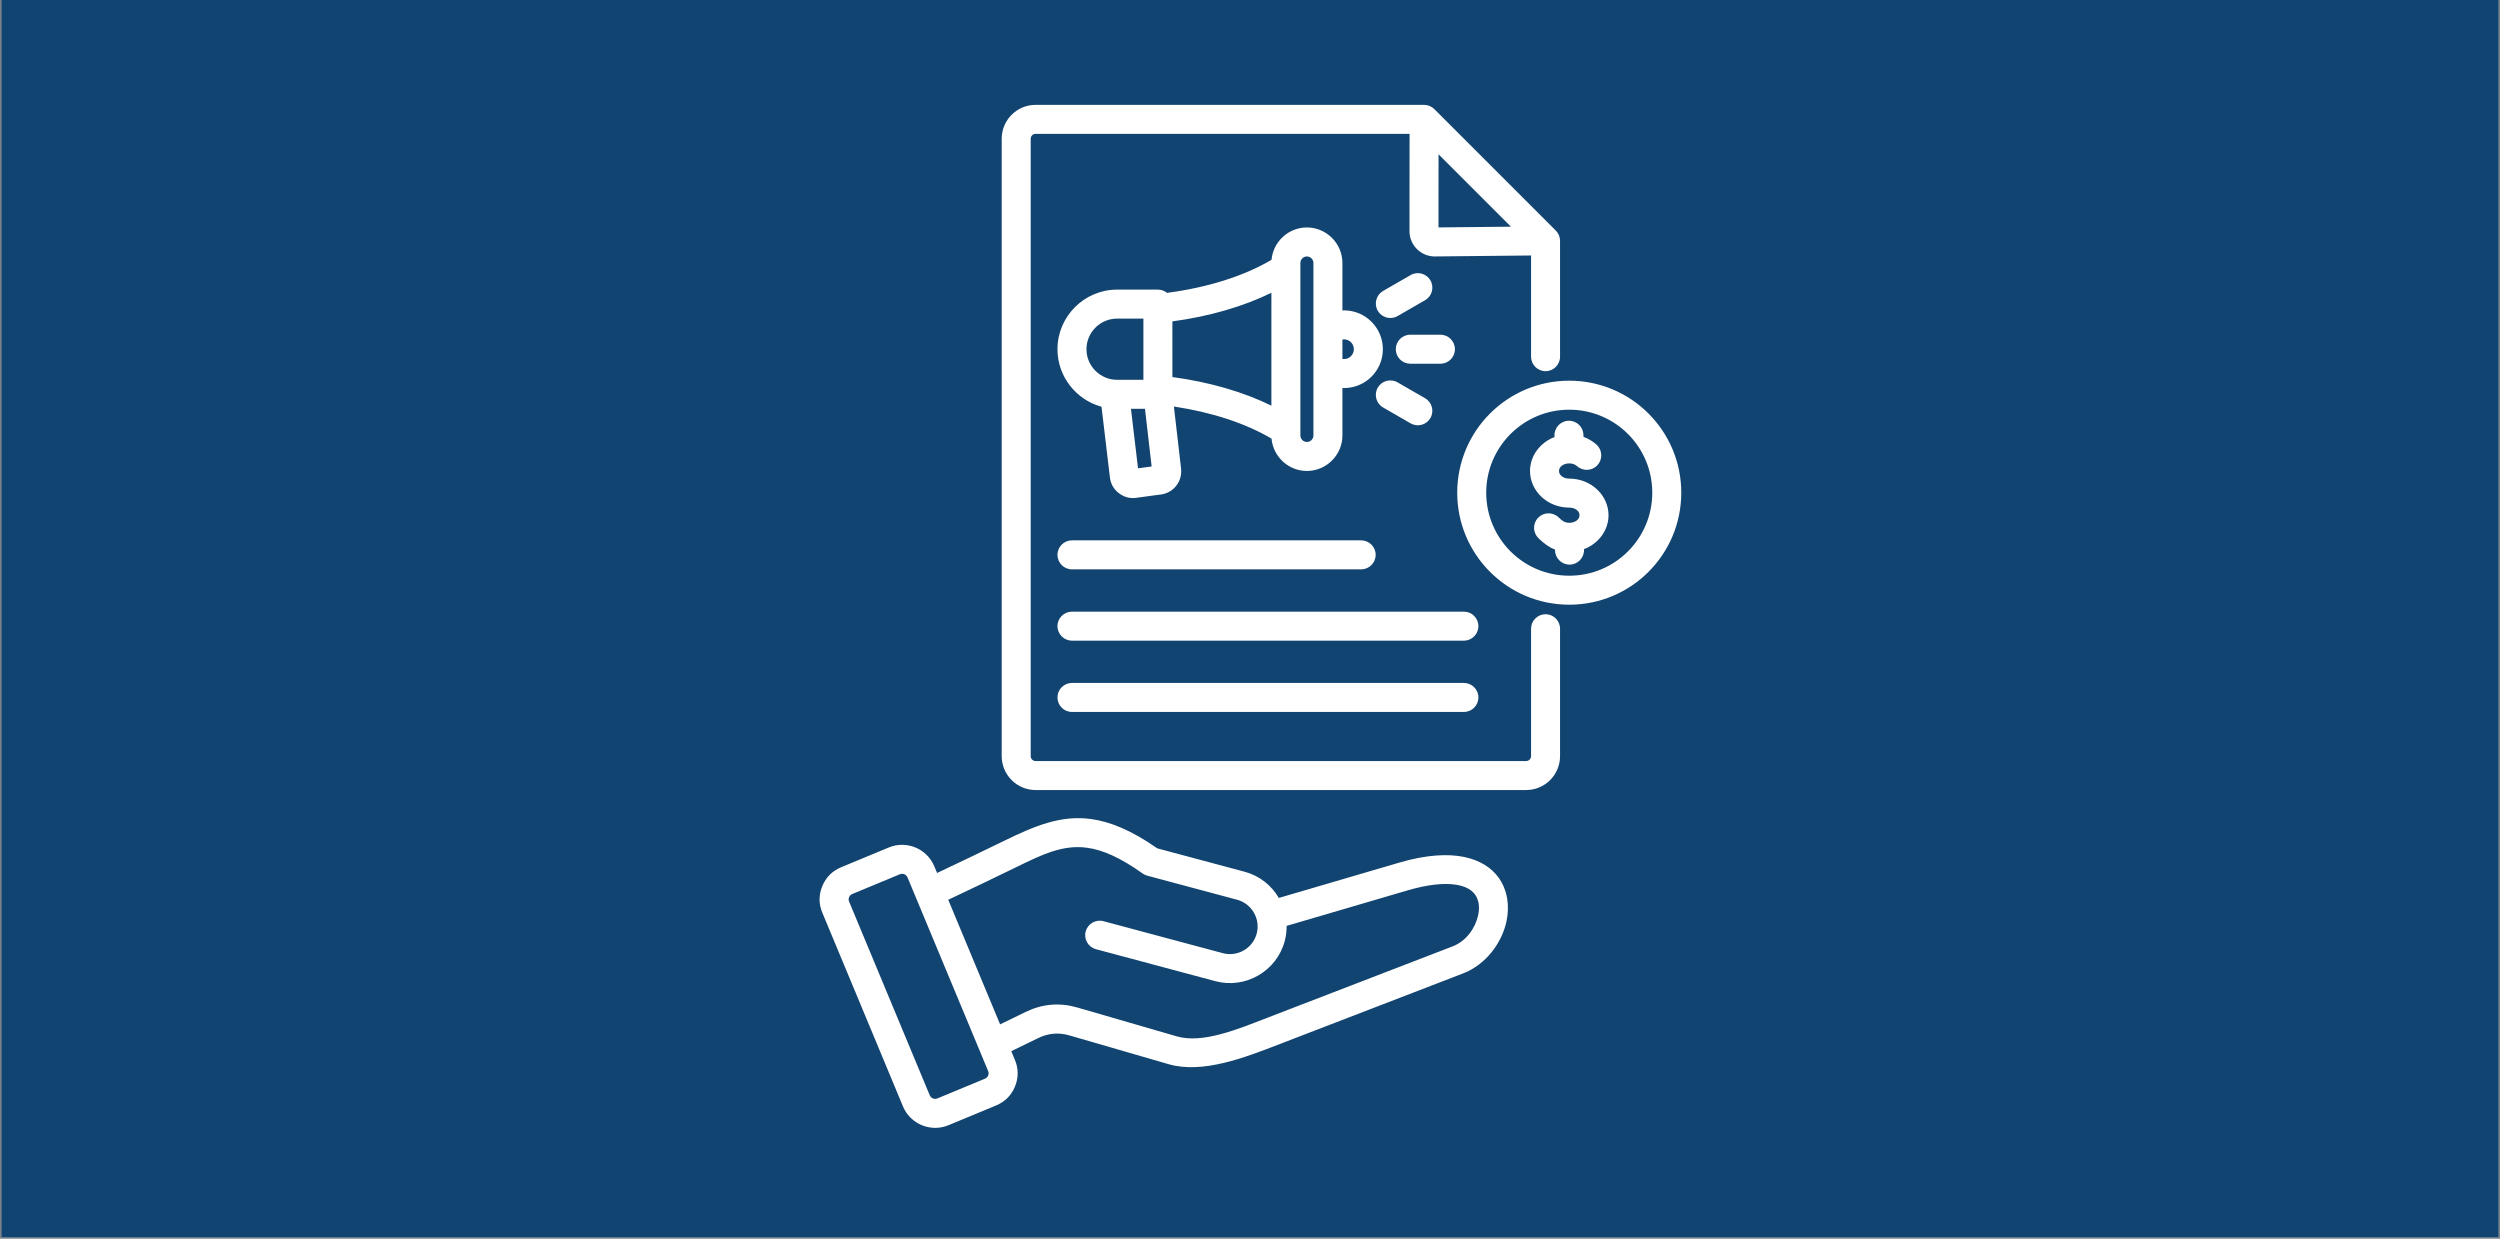
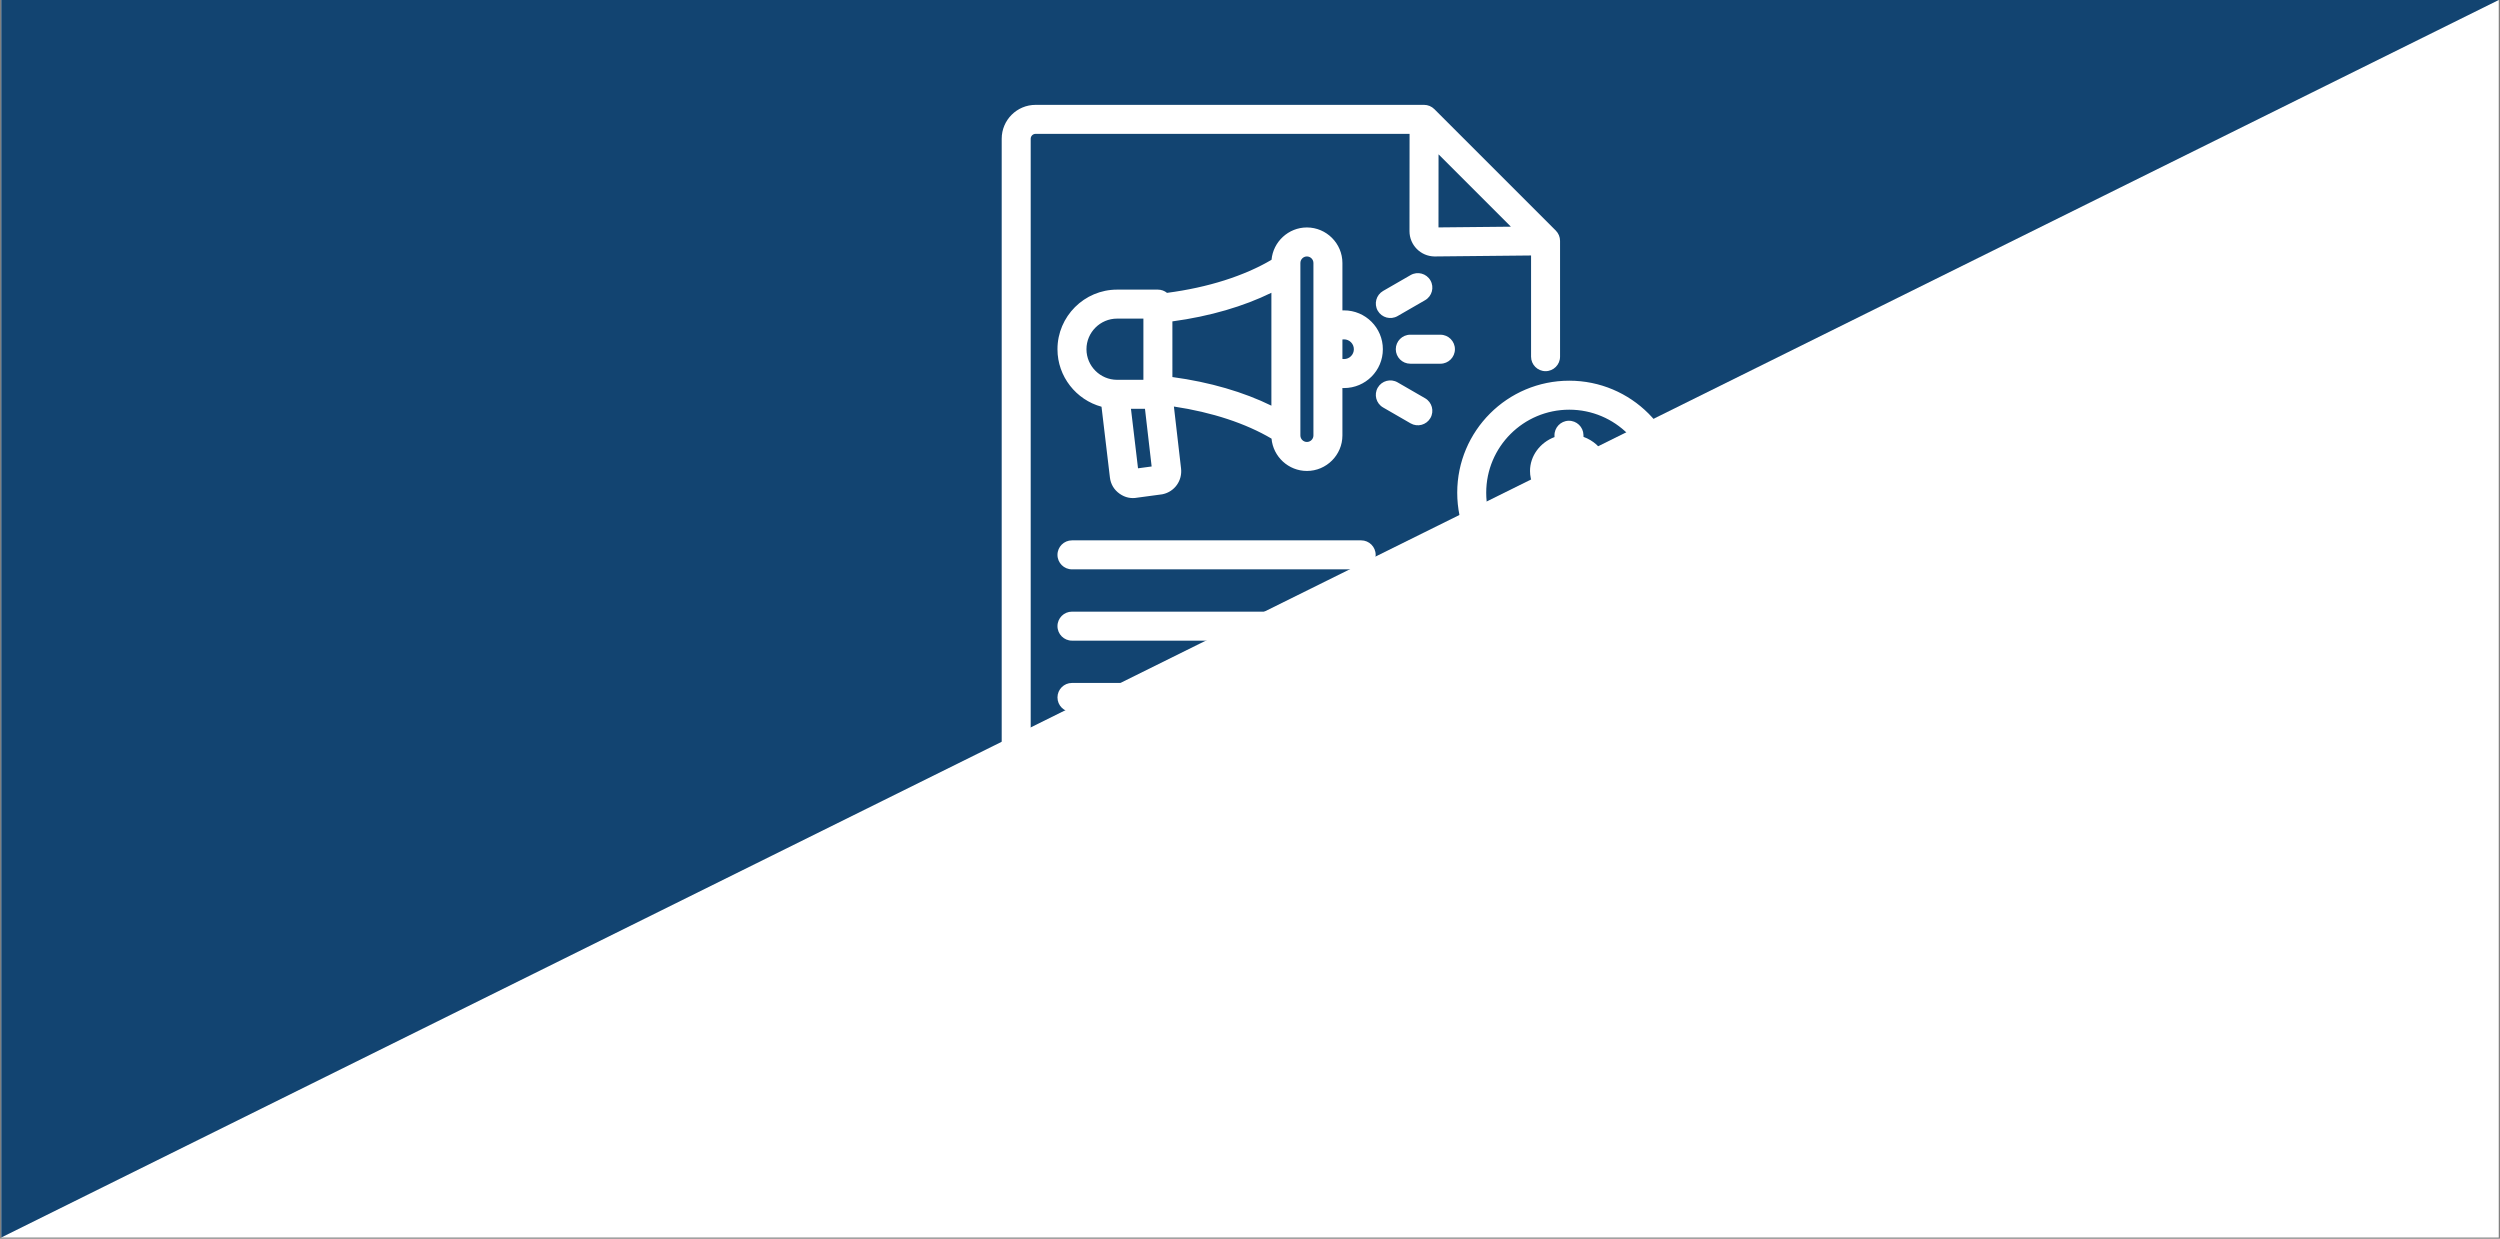
<svg xmlns="http://www.w3.org/2000/svg" width="2000" zoomAndPan="magnify" viewBox="0 0 1500 743.25" height="991" preserveAspectRatio="xMidYMid meet" version="1.0">
  <rect x="0" y="0" width="1500" height="743.25" fill="#808080" stroke="none" />
  <defs>
    <clipPath id="6e259188a8">
      <path d="M 0.758 0 L 1499.242 0 L 1499.242 742.5 L 0.758 742.5 Z M 0.758 0 " clip-rule="nonzero" />
    </clipPath>
    <clipPath id="8436f10ebc">
      <path d="M 54.93 57.785 L 277.68 57.785 L 277.68 280.535 L 54.93 280.535 Z M 54.93 57.785 " clip-rule="nonzero" />
    </clipPath>
    <clipPath id="b97d2e011b">
      <path d="M 491 62.918 L 1009 62.918 L 1009 677 L 491 677 Z M 491 62.918 " clip-rule="nonzero" />
    </clipPath>
  </defs>
  <g clip-path="url(#6e259188a8)">
    <path fill="#ffffff" d="M 0.758 0 L 1499.242 0 L 1499.242 742.5 L 0.758 742.5 Z M 0.758 0 " fill-opacity="1" fill-rule="nonzero" />
-     <path fill="#124471" d="M 0.758 0 L 1499.242 0 L 1499.242 742.5 L 0.758 742.5 Z M 0.758 0 " fill-opacity="1" fill-rule="nonzero" />
+     <path fill="#124471" d="M 0.758 0 L 1499.242 0 L 0.758 742.5 Z M 0.758 0 " fill-opacity="1" fill-rule="nonzero" />
  </g>
  <g clip-path="url(#8436f10ebc)">
-     <path fill="#124471" d="M 54.93 57.785 L 277.68 57.785 L 277.68 280.535 L 54.93 280.535 Z M 54.93 57.785 " fill-opacity="1" fill-rule="nonzero" />
-   </g>
+     </g>
  <g clip-path="url(#b97d2e011b)">
    <path fill="#ffffff" d="M 606.77 630.703 C 607.496 632.453 608.223 634.203 608.953 635.953 L 608.957 635.961 C 611.148 641.262 611.152 646.602 608.984 651.938 L 608.973 651.977 C 606.777 657.234 603.004 661.027 597.684 663.27 L 597.66 663.277 C 597.66 663.277 569.094 675.121 569.094 675.121 C 558.48 679.547 546.195 674.465 541.797 663.863 C 525.68 625.137 509.535 586.41 493.434 547.711 C 491.184 542.406 491.172 537.02 493.379 531.672 C 495.582 526.355 499.383 522.555 504.668 520.352 L 533.27 508.484 C 543.871 504.082 556.117 509.117 560.562 519.73 L 560.566 519.738 C 561.129 521.09 561.688 522.441 562.25 523.789 C 575.574 517.488 588.875 511.141 602.121 504.66 C 621.484 495.188 636.777 489.012 654.559 491.414 C 666.086 492.973 678.793 498.148 694.371 509.004 L 746.777 523.043 C 755.75 525.445 762.934 531.285 767.301 538.766 L 839.5 517.586 C 872.633 507.867 890.887 515.398 898.941 526.285 C 904.445 533.73 905.934 543.359 903.875 552.887 C 901.02 566.078 891.254 578.871 877.973 583.996 L 766.41 626.984 C 747.277 634.348 721.684 644.465 701.148 638.504 L 641.715 621.262 L 641.703 621.258 C 635.211 619.363 628.988 619.891 622.902 622.855 Z M 549.672 538.836 C 547.953 534.703 546.23 530.57 544.512 526.438 C 543.766 524.664 541.715 523.812 539.938 524.551 L 511.352 536.414 C 510.461 536.785 509.828 537.426 509.457 538.32 C 509.098 539.188 509.082 540.062 509.461 540.949 L 509.473 540.977 C 525.59 579.711 541.734 618.445 557.855 657.184 L 557.859 657.188 C 558.59 658.953 560.633 659.805 562.414 659.059 L 590.965 647.223 L 590.98 647.215 C 591.871 646.832 592.52 646.203 592.91 645.293 C 593.254 644.402 593.25 643.504 592.883 642.613 C 591.113 638.363 589.344 634.113 587.578 629.867 C 587.562 629.828 587.543 629.789 587.527 629.75 C 574.926 599.477 562.312 569.207 549.711 538.934 C 549.699 538.902 549.684 538.871 549.672 538.836 Z M 600.07 614.617 L 615.285 607.215 C 625.414 602.281 635.777 601.406 646.562 604.555 L 705.996 621.797 C 713.992 624.117 722.938 622.926 731.75 620.664 C 741.797 618.09 751.676 614.016 760.16 610.75 L 871.711 567.766 C 879.574 564.734 885.184 557.02 886.871 549.207 C 887.84 544.727 887.547 540.133 884.957 536.633 C 882.73 533.625 878.906 531.652 873.5 530.82 C 866.246 529.703 856.688 530.672 844.395 534.277 L 771.973 555.523 C 772.012 558.547 771.641 561.621 770.824 564.676 C 765.988 582.73 747.238 593.562 729.195 588.695 L 657.566 569.516 C 652.93 568.273 650.172 563.504 651.414 558.867 C 652.656 554.227 657.43 551.473 662.066 552.715 L 733.695 571.895 L 733.707 571.898 C 742.516 574.273 751.66 568.984 754.02 560.172 C 756.383 551.359 751.09 542.207 742.277 539.848 L 688.379 525.41 C 687.383 525.141 686.438 524.699 685.598 524.102 C 672.406 514.738 661.891 509.957 652.23 508.652 C 637.754 506.695 625.527 512.574 609.762 520.289 C 596.203 526.922 582.582 533.418 568.945 539.867 C 579.316 564.785 589.695 589.699 600.07 614.617 Z M 845.742 80.312 L 621.363 80.312 C 619.738 80.312 618.418 81.633 618.418 83.258 L 618.418 453.688 C 618.418 454.465 618.73 455.215 619.281 455.766 C 619.836 456.32 620.582 456.629 621.363 456.629 L 915.691 456.629 C 916.473 456.629 917.223 456.32 917.773 455.766 C 918.324 455.215 918.637 454.465 918.637 453.688 L 918.637 377.234 C 918.637 372.434 922.535 368.535 927.332 368.535 C 932.133 368.535 936.031 372.434 936.031 377.234 L 936.031 453.688 C 936.031 459.078 933.887 464.254 930.074 468.066 C 926.258 471.883 921.086 474.023 915.691 474.023 L 621.363 474.023 C 615.969 474.023 610.797 471.883 606.98 468.066 C 603.168 464.254 601.023 459.078 601.023 453.688 L 601.023 83.258 C 601.023 72.023 610.129 62.918 621.363 62.918 L 854.445 62.918 C 856.754 62.918 858.965 63.836 860.598 65.465 L 933.484 138.352 C 935.113 139.984 936.031 142.195 936.031 144.504 L 936.031 214.008 C 936.031 218.805 932.133 222.703 927.332 222.703 C 922.535 222.703 918.637 218.805 918.637 214.008 L 918.637 153.289 L 860.871 153.871 C 860.805 153.871 860.738 153.871 860.672 153.871 C 852.367 153.766 845.691 147 845.695 138.695 Z M 906.543 136.012 L 863.129 92.598 L 863.094 136.449 Z M 660.906 244.039 C 645.727 239.91 634.48 225.969 634.484 209.531 C 634.477 189.859 650.586 173.766 670.246 173.773 L 694.738 173.773 C 696.812 173.777 698.715 174.5 700.211 175.715 C 724.883 172.496 746.641 165.504 762.918 155.879 C 763.895 145.043 773.062 136.473 784.141 136.473 C 795.863 136.473 805.449 146.074 805.449 157.793 L 805.449 186.242 C 805.77 186.23 806.09 186.227 806.41 186.227 C 819.277 186.219 829.715 196.648 829.715 209.531 C 829.719 222.398 819.289 232.836 806.406 232.832 C 806.086 232.832 805.766 232.828 805.449 232.812 L 805.449 261.262 C 805.461 272.973 795.875 282.574 784.148 282.574 C 773.074 282.574 763.898 274.016 762.922 263.184 C 747.559 254.094 727.312 247.352 704.34 243.922 L 708.633 281.098 C 709.473 288.359 704.773 294.977 697.656 296.516 C 697.434 296.562 697.203 296.602 696.977 296.633 C 696.977 296.633 682.469 298.582 682.473 298.582 C 678.66 299.309 675.051 298.535 671.816 296.27 L 671.812 296.266 C 668.461 293.918 666.449 290.586 665.953 286.52 C 665.949 286.512 665.949 286.504 665.949 286.492 Z M 686.984 245.285 L 678.574 245.285 L 682.812 280.984 L 690.984 279.887 Z M 805.449 203.695 L 805.449 215.363 C 805.762 215.41 806.078 215.438 806.402 215.438 L 806.41 215.438 C 809.672 215.438 812.32 212.797 812.316 209.535 L 812.316 209.531 C 812.32 206.266 809.676 203.617 806.414 203.621 L 806.41 203.621 C 806.082 203.621 805.762 203.645 805.449 203.695 Z M 784.141 153.871 C 781.988 153.871 780.23 155.633 780.23 157.789 L 780.23 261.266 C 780.23 263.418 781.996 265.176 784.148 265.176 C 786.297 265.176 788.059 263.422 788.055 261.273 L 788.055 157.793 C 788.055 155.641 786.297 153.871 784.141 153.871 Z M 686.039 191.172 L 670.242 191.168 C 660.148 191.164 651.875 199.43 651.879 209.527 L 651.879 209.535 C 651.875 219.629 660.145 227.891 670.246 227.887 L 686.039 227.891 Z M 703.434 192.832 L 703.438 226.227 C 726.031 229.273 746.348 235.301 762.836 243.398 L 762.836 175.66 C 746.344 183.754 726.027 189.785 703.434 192.832 Z M 846.168 218.223 C 841.367 218.219 837.473 214.32 837.473 209.52 C 837.477 204.719 841.375 200.824 846.176 200.828 L 864.262 200.836 C 869.062 200.84 872.957 204.738 872.953 209.535 C 872.953 214.34 869.051 218.234 864.254 218.23 Z M 838.543 189.645 C 834.383 192.043 829.059 190.613 826.66 186.457 C 824.262 182.297 825.691 176.977 829.852 174.574 L 846.375 165.043 C 850.531 162.648 855.855 164.074 858.254 168.234 C 860.652 172.391 859.223 177.715 855.066 180.113 Z M 829.84 244.473 C 825.684 242.074 824.258 236.75 826.656 232.594 C 829.059 228.438 834.383 227.008 838.539 229.41 L 855.062 238.949 C 859.219 241.348 860.645 246.672 858.246 250.828 C 855.844 254.988 850.523 256.414 846.363 254.016 Z M 643.18 341.609 C 638.383 341.609 634.484 337.711 634.484 332.91 C 634.484 328.109 638.383 324.215 643.18 324.215 L 816.695 324.215 C 821.496 324.215 825.395 328.109 825.395 332.91 C 825.395 337.711 821.496 341.609 816.695 341.609 Z M 643.18 384.387 C 638.383 384.387 634.484 380.488 634.484 375.688 C 634.484 370.887 638.383 366.992 643.18 366.992 L 878.34 366.992 C 883.141 366.992 887.035 370.887 887.035 375.688 C 887.035 380.488 883.141 384.387 878.34 384.387 Z M 643.18 427.164 C 638.383 427.164 634.484 423.266 634.484 418.465 C 634.484 413.664 638.383 409.77 643.18 409.77 L 878.34 409.77 C 883.141 409.77 887.035 413.664 887.035 418.465 C 887.035 423.266 883.141 427.164 878.34 427.164 Z M 941.559 228.418 C 978.68 228.418 1008.762 258.5 1008.762 295.621 C 1008.762 332.738 978.68 362.82 941.559 362.82 C 904.441 362.82 874.336 332.738 874.336 295.621 C 874.336 258.5 904.441 228.418 941.559 228.418 Z M 941.559 245.812 C 914.047 245.812 891.73 268.109 891.73 295.621 C 891.73 323.133 914.047 345.426 941.559 345.426 C 969.07 345.426 991.367 323.129 991.367 295.621 C 991.367 268.109 969.07 245.812 941.559 245.812 Z M 941.559 313.684 C 944.707 313.684 947.719 311.953 947.719 309.137 C 947.719 306.316 944.711 304.566 941.559 304.566 C 928.285 304.566 918.008 294.445 918.008 282.602 C 918.008 273.57 923.984 265.543 932.707 262.238 L 932.684 261.363 C 932.566 256.562 936.367 252.57 941.164 252.453 C 945.965 252.336 949.957 256.137 950.074 260.934 L 950.105 262.125 C 953.02 263.184 955.648 264.762 957.844 266.719 C 961.43 269.91 961.75 275.414 958.555 279 C 955.363 282.582 949.859 282.902 946.273 279.707 C 945.074 278.637 943.395 278.039 941.574 278.035 L 941.559 278.035 C 938.398 278.035 935.402 279.781 935.402 282.602 C 935.402 285.422 938.398 287.172 941.559 287.172 C 954.801 287.172 965.113 297.293 965.113 309.137 C 965.113 318.168 959.121 326.18 950.406 329.48 L 950.414 329.879 C 950.52 334.676 946.707 338.66 941.91 338.766 C 937.109 338.867 933.129 335.059 933.023 330.258 L 933.012 329.723 C 929.434 328.41 926.48 326.152 923.156 323.004 C 919.668 319.703 919.516 314.195 922.816 310.711 C 926.117 307.223 931.625 307.07 935.109 310.371 C 937.129 312.281 938.574 313.68 941.555 313.684 Z M 941.559 313.684 " fill-opacity="1" fill-rule="evenodd" />
  </g>
</svg>